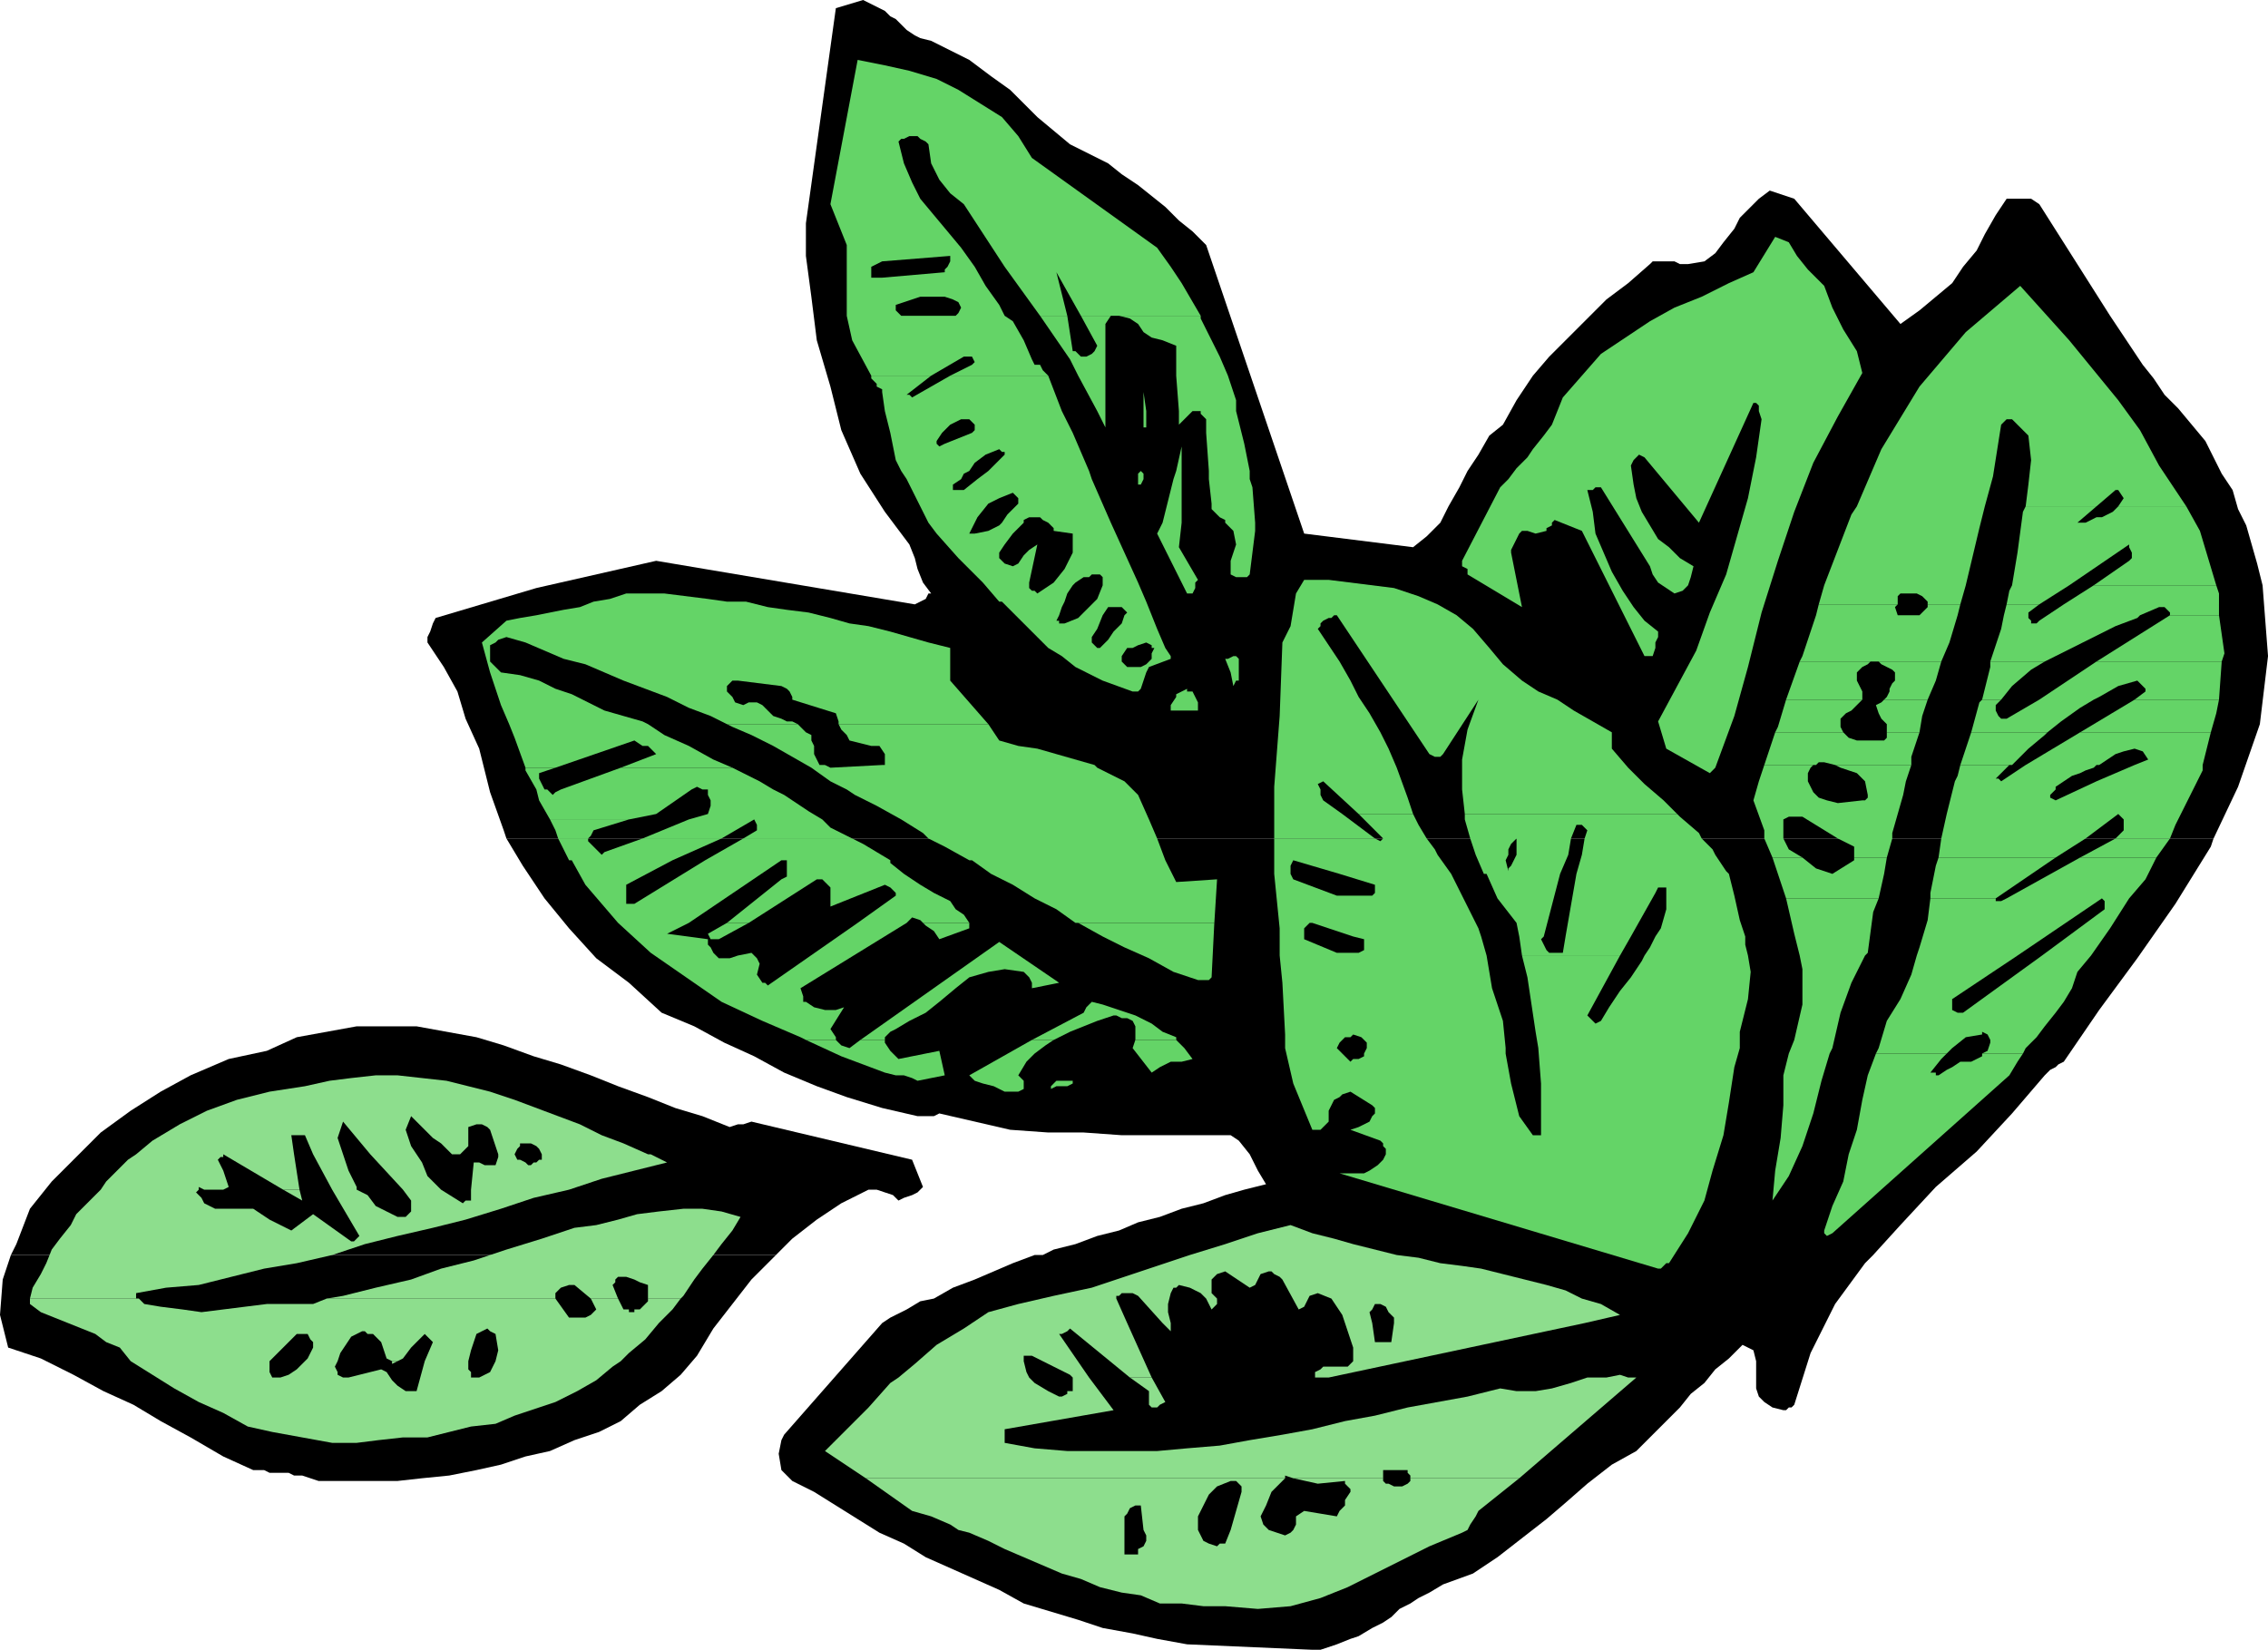
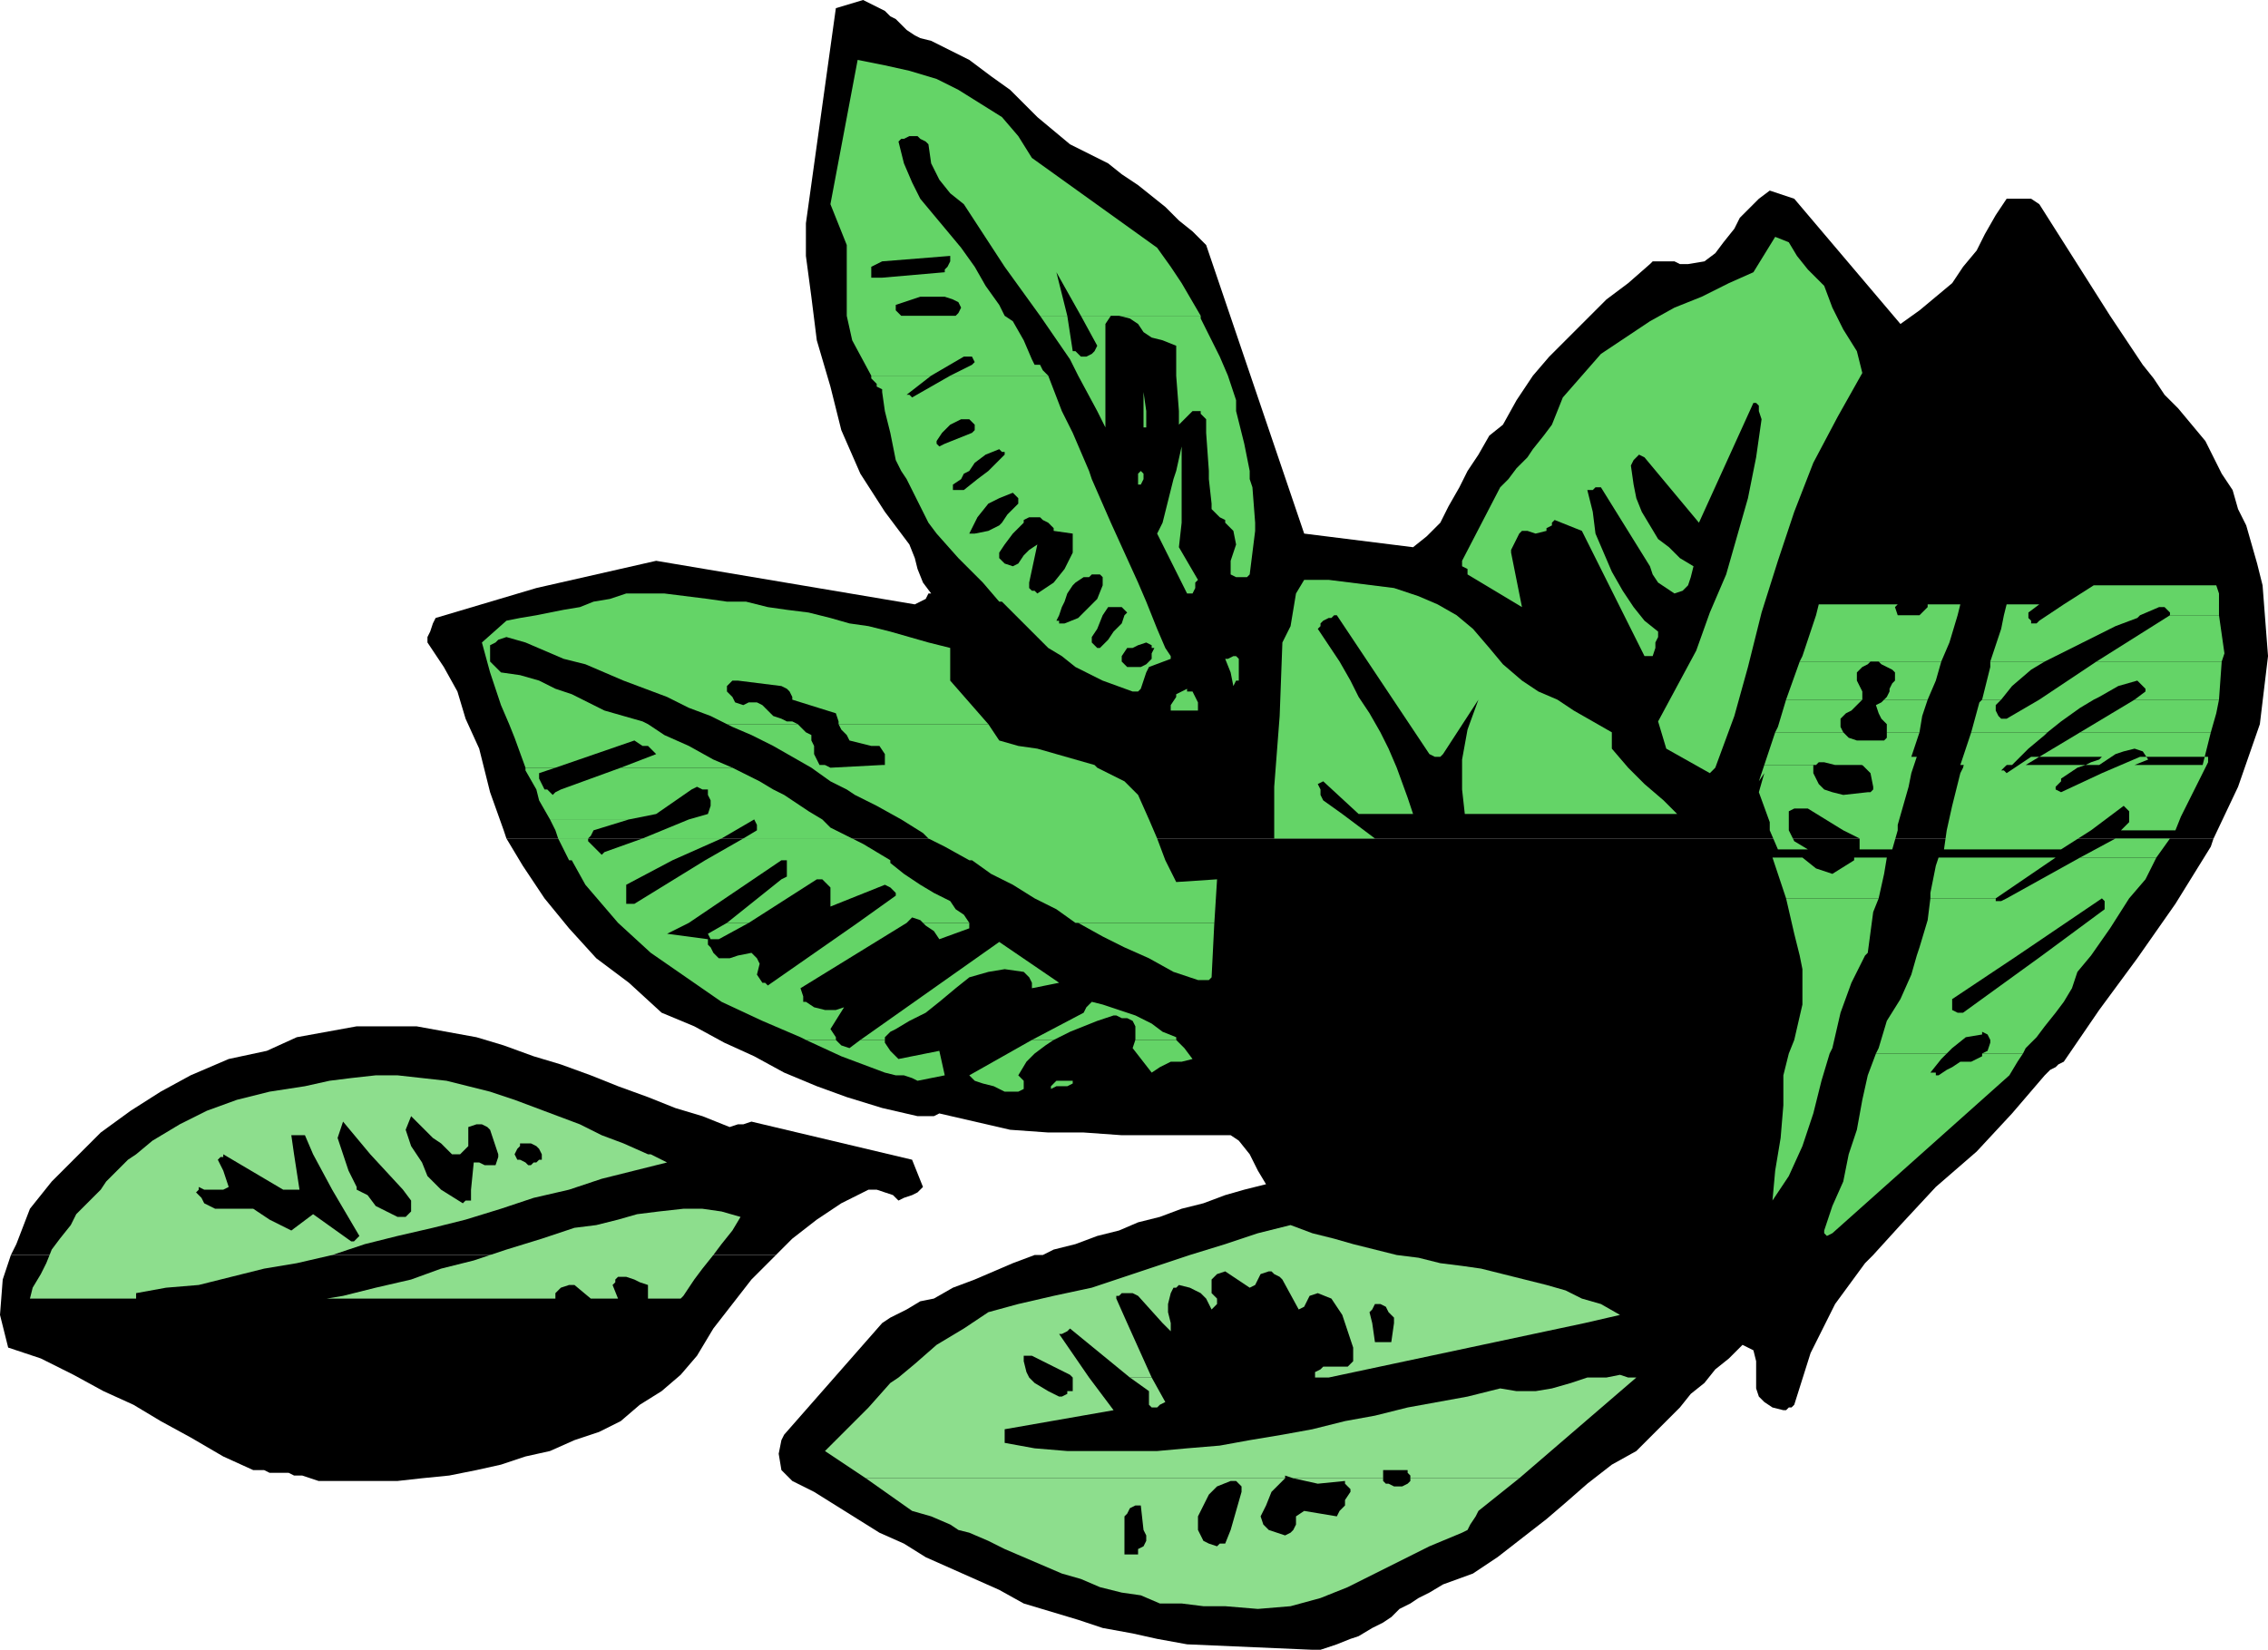
<svg xmlns="http://www.w3.org/2000/svg" width="833" height="606" version="1.2">
  <g fill="none" fill-rule="evenodd" stroke-linecap="square" stroke-linejoin="bevel" font-family="'Sans Serif'" font-size="12.5" font-weight="400">
    <path fill="#000" d="m186 308-1-3-5-14-4-16-5-11-3-10-5-9-6-9v-2l1-2 1-3 1-2 37-11 44-10 95 16 2-1 2-1 1-2h1l-3-4-2-5-1-4-2-5-9-12-9-14-7-16-4-16-5-17-2-16-2-15V82l11-79 10-3 8 4 2 2 2 1 2 2 2 2 3 2 2 1 4 1 4 2 10 5 8 6 7 5 5 5 5 5 6 5 6 5 8 4 6 3 5 4 6 4 5 4 5 4 5 5 5 4 5 5 36 106 40 5 5-4 5-5 3-6 4-7 3-6 4-6 4-7 5-4 5-9 6-9 6-7 7-7 7-7 7-7 8-6 8-7 1-1h8l2 1h3l6-1 4-3 3-4 4-5 2-4 4-4 3-3 4-3 9 3 39 46 7-5 6-5 6-5 4-6 5-6 3-6 4-7 4-6h9l3 2 26 41 4 6 4 6 4 6 4 5 4 6 5 5 5 6 5 6 3 6 3 6 4 6 2 7 3 6 2 7 2 7 2 8 2 26-3 25-8 23-9 19H186M4 461l2-4 5-13 8-10 9-9 9-9 11-8 11-7 11-6 14-6 14-3 11-5 11-2 11-2h22l11 2 11 2 10 3 11 4 10 3 11 4 10 4 11 4 10 4 10 3 10 4 3-1h2l3-1 59 14 4 10-2 2-2 1-3 1-2 1-2-2-3-1-3-1h-3l-10 5-9 6-9 7-6 6H4" />
    <path fill="#000" d="m383 461 4-2 8-2 8-3 8-2 7-3 8-2 8-3 8-2 8-3 7-2 8-2-3-5-3-6-4-5-3-2h-40l-14-1h-13l-14-1-13-3-13-3-2 1h-6l-13-3-13-4-11-4-12-5-11-6-11-5-11-6-12-5-12-11-12-9-10-11-9-11-8-12-6-10h627l-1 3-13 21-14 20-14 19-13 19-2 1-1 1-2 1-2 2-12 14-13 14-15 13-13 14-10 11H383M4 461l-3 9-1 13 3 12 12 4 12 6 11 6 11 5 10 6 11 6 12 7 11 5h4l2 1h7l2 1h3l3 1 3 1h29l9-1 10-1 10-2 9-2 9-3 9-2 9-4 9-3 8-4 7-6 8-5 7-6 6-7 6-10 7-9 7-9 8-8 1-1H4m379 0h-3l-8 3-7 3-7 3-8 3-7 4-5 1-5 3-6 3-3 2-36 41-1 2-1 5 1 6 4 4 8 4 8 5 8 5 8 5 9 4 8 5 9 4 9 4 9 4 9 5 10 3 10 3 9 3 11 2 9 2 11 2 46 2h3l6-2 5-2 3-1 5-3 4-2 3-2 3-3 4-2 3-2 4-2 5-3 11-4 9-6 9-7 9-7 7-6 8-7 9-7 9-5 6-6 5-5 5-5 4-5 5-4 4-5 5-4 5-5 4 2 1 4v10l1 3 2 2 3 2 4 1h1l1-1h1l1-1 6-19 9-18 11-15 3-3H383" />
    <path fill="#8dde8d" d="m357 486 6-4 11-3 13-3 14-3 12-4 12-4 12-4 13-4 12-4 12-3 8 3 8 2 7 2 8 2 8 2 8 1 8 2 8 1 7 1 8 2 8 2 8 2 7 2 6 3 7 2 7 4-13 3h-70v-2l-1-1-1-1-1-2-2-1h-2l-1 2-1 1 1 4h-10l-1-3-4-6-5-2-3 1-1 2-1 2-2 1-6-11-1-1-2-1-1-1h-1l-3 1-1 2-1 2-2 1-9-6-3 1-1 1-1 1v5l2 2v2l-2 2-2-4-2-2-4-2-4-1-1 1h-1l-1 2-1 4v3l1 4h-3l-9-10-2-1h-4l-1 1h-1v1l4 9h-57m-27 20 6-5 8-7 10-6 3-2h57l9 20h-8l-22-18-1 1-2 1h-1l11 16h-6l-1-1-14-7h-3v2l1 4 1 2h-48m153 0v-2l2-1 1-1h9l2-2v-5l-2-6-1-3h10l1 7h6l1-7h70l-94 20h-5m107 0 5-1 3 1h-8m-163-20 3 3v-3h-3m-109 57-15-10 8-8 8-8 8-9 3-2h48l2 2 5 3 4 2h1l2-1v-1h2v-5h6l9 12-40 7v5l11 2 12 1h33l11-1 12-1 11-2 12-2 11-2 12-3 11-2 12-3 11-2 11-2 12-3 6 1h7l6-1 7-2 6-2h18l-43 37h-40v-1l-1-1v-1h-9v3h-33l-3-1v1H318" />
    <path fill="#8dde8d" d="m415 506 7 5v5l1 1h2l1-1 2-1-5-9h-8m68 0h5-5m-131 56-3-2-7-3-7-2-17-12h154l-2 2-3 3-2 5-2 4 1 3 2 2h-14l4-14v-2l-1-1-1-1h-2l-5 2-3 3-2 4-2 4v5h-20l-1-9h-2l-2 1-1 2-1 1v5h-61m123 0 1-2v-3l3-2 12 2 1-2 2-2v-2l2-3v-1l-1-1-1-1v-1l-10 1-9-2h33v1l1 1h1l2 1h3l2-1 1-1v-1h40l-15 12-1 2-2 3-1 2h-64m-123 0 4 1 7 3 6 3 7 3 7 3 7 3 7 2 7 3 8 2 7 1 7 3h8l8 1h8l12 1 12-1 11-3 10-4 10-5 10-5 10-5 12-5 2-1h-64l-1 1-2 1-3-1-3-1h-14l-2 5h-2l-1 1-3-1-2-1-1-2-1-2h-20l1 2v2l-1 2-2 1v2h-5v-9h-61M50 424l6-5 10-6 10-5 11-4 12-3 13-2 9-2 8-1 9-1h8l9 1 9 1 8 2 8 2 9 3 8 3 8 3 8 3 8 4 8 3 9 4h1-40l-1-2-1-1-2-1h-4v1l-1 1-1 2h-6l-1-3-1-3-1-3-1-1-2-1h-2l-3 1v7l-3 3h-3l-2-2-2-2-3-2-3-3-3-3-2-2-2 5 2 6 2 3h-17l-10-12-2 6 2 6h-11l-3-7h-5l1 7H50m-13 13 2-3 8-8 3-2h58l2 13h-6l-22-13v1h-1l-1 1 1 2 1 2 1 3 1 3-2 1h-7l-2-1v1H37m85 0-7-13h11l2 6 3 6v1h-9m26 0-12-13h17l2 3 2 5 5 5h-14m25 0 1-10h2l2 1h4l1-3v-1h6l1 2h1l2 1 1 1h1l1-1h1l1-1h1v-2h40l6 3-12 3-12 3-12 4h-36M11 477l1-4 3-5 2-4 2-5 3-4 4-5 2-4 4-4 5-5h36l-1 1 1 1 1 1 1 2 4 2h14l3 2 3 2 4 2 4 2 8-6 14 10h1l1-1 1-1-10-17h9l4 2 3 4 4 2 4 2h3l1-1 1-1v-4l-3-4h14l8 5 1-1h2v-4h36l-13 3-12 4-13 4-12 3-13 3-12 3-12 4-13 3-12 2-12 3-12 3-12 1-11 2v2h1-40m109 0 6-1 12-3 13-3 11-4 12-3 12-4 13-4 12-4 8-1 8-2 7-2 8-1 9-1h7l7 1 7 2-3 5-4 5-3 4-4 5-3 4-4 6-1 1h-12v-5l-3-1-2-1-3-1h-3l-1 1v1l-1 1 2 5h-10l-6-5h-2l-3 1-2 2v2h-84m-45-40h7-7" />
-     <path fill="#8dde8d" d="m104 437 7 4-1-4h-6m-56 63-4-5-5-2-4-3-5-2-5-2-5-2-5-2-4-3v-2h40l1 1 1 1 6 1 8 1 7 1 8-1 8-1 8-1h17l5-2h84l5 7h6l2-1 1-1 1-1-1-2-1-2h10l2 4h2v1h2v-1h2l1-1 1-1 1-1v-1h12l-3 4-5 5-5 6-6 5-3 3h-46l1-4-1-6-2-1-1-1-4 2-1 3-1 3-1 4h-16l3-7-1-1-1-1-1-1-3 3-2 2-3 4-2 1h-2l-2-1-1-3-1-3-3-3h-2l-1-1h-1l-4 2-2 3-2 3-1 3h-12l1-1 2-4v-2l-1-1-1-2h-4l-3 3-4 4-3 3H48m0 0 8 5 8 5 9 5 9 4 9 5 9 2 11 2 11 2h9l8-1 9-1h9l8-2 8-2 9-1 7-3 9-3 6-2 8-4 7-4 6-5 3-2h-46l-2 4-4 2h-3v-2l-1-1v-3h-16l-3 11h-4l-3-2-2-2-2-3-2-1-12 3h-2l-2-1v-1l-1-2 1-2h-12l-3 3-3 2-3 1h-3l-1-2v-4H48" />
-     <path fill="#8dde8d" d="M144 500v1l2-1h-2" />
    <path fill="#64d467" d="M468 299v-10l2-26 1-27 3-6 1-6 1-6 3-5h9l8 1 8 1 8 1 9 3 7 3 7 4 6 5 6 7 5 6 7 6 6 4 7 3 6 4 7 4 7 4v6l6 7 6 6 7 6 5 5h-78l-1-9v-11l2-11 4-11-13 20-1 1h-2l-2-1-34-51h-1l-1 1h-1l-2 1-1 1v1l-1 1 4 6 4 6 4 7 3 6 4 6 4 7 3 6 3 7 4 11 2 6h-20l-13-12-2 1 1 2v2l1 2 7 5h-25m0 9v-9h25l12 9h-37" />
-     <path fill="#64d467" d="m508 308-9-9h20l2 4 3 5h-16m32 0-2-7v-2h78l1 1 7 6 1 2h-43l1-3-2-2h-2l-2 5h-37m-72 6v-6h37l2 1 1-1h1-1 16l3 4 1 2h-60m74 0-1-3-1-3h37l-1 6h-19v-6l-2 2-1 2v2h-12m39 0 1-6h43l4 4 1 2h-49m-113 7v-7h60l5 7h-41l-17-5-1 2v3h-6m78 0h-1l-3-7h12l-1 2 1 4v-1l1-1 1-2 1-2h19l-3 7h-27m33 0 2-7h49l4 6 1 1h-56m-109 23v-3l-2-20h6l1 2 16 6h13l1-1v-3l-13-4h41l5 10 5 10 1 3h-47l-15-5h-1l-1 1-1 1v3h-9m88 0-1-5-7-9-4-9h27l-6 23h-9m17 0 4-23h56l2 8 2 9 2 6h-33l2-3 2-7v-8h-3l-1 2-9 16h-24m-105 7v-7h9v1l12 5h8l2-1v-4l-4-1h47l2 7h-76m89 0-1-7h9l-1 1 1 2 1 2 1 1h5l1-6h24l-4 7h-36m45 0 2-3 2-4h33v3l1 4h-38m-132 34v-5l-1-19-1-10h76l2 12 4 12 1 10h-51v-2l-1-1-1-1-3-1-1 1h-2l-2 2-1 2h-19m93 0-1-6-3-20-2-8h36l-12 22 1 1 1 1 1 1 2-1 3-5 4-6 4-5 4-6 1-2h38l1 6-1 10-3 12v6h-74m-93 0 3 13 7 17h3l2-2 1-1v-4l1-2 1-2 2-1 1-1 3-1 8 5 1 1v2l-1 1-1 2-2 1-2 1-3 1 11 4 1 1v1l1 1v2l-1 2-2 2-3 2-2 1h-9l117 35h1l1-1 1-1h1l7-11 6-12 3-11 4-13 2-12 2-13 2-7h-74l1 13v19h-3l-5-7-3-12-2-11v-2h-51l-1 2v1l-2 1h-2l-1 1-2-2-1-1-1-1-1-1h-19m210-199 9-21 14-23 17-20 20-17 9 10 9 10 9 11 9 11 8 11 7 13 8 12 2 3h-25l2-3-2-3h-1l-7 6h-26l1-8 1-9-1-9-6-6h-2l-1 1-1 1-3 19-3 11h-47m-12 29 10-26 2-3h47l-2 8-5 21h-52m69 0 2-12 2-15 1-2h26l-7 6h3l2-1 2-1h2l2-1 2-1 2-2h25l5 9 6 20h-45l13-9 1-1v-2l-1-2v-1l-22 15h-21m-71 7 2-7h52l-2 7h-12v-1l-1-1-1-1-2-1h-6l-1 1v3h-29m69 0 1-5 1-2h21l-11 7h-12" />
    <path fill="#64d467" d="m758 222 11-7h45l1 3v4h-57m-91 4 1-4h29l-1 1 1 3h8l1-1 1-1 1-1v-1h12l-1 4h-52m69 0 1-4h12l-4 3v1h-9m16 0 6-4h57v4h-18v-1l-1-1-1-1h-2l-7 3h-34m-91 17 1-2 5-15h52l-3 10-3 7h-52m70 0 4-12 1-5h9v1l1 1v1h2l1-1 3-2h34l-1 1-8 3-8 4-8 4-8 4-2 1h-20" />
    <path fill="#64d467" d="m770 243 27-17h18l2 14-1 3h-46m-114 14 5-14h26l-1 1-2 1-2 2v3l2 4v3h-28m36 0 1-1 1-2v-1l1-2 1-1v-3l-1-1-2-1-2-1-1-1h23l-2 7-3 7h-16m36 0 3-12v-2h20l-5 3-7 6-4 5h-7" />
    <path fill="#64d467" d="m749 257 21-14h46l-1 14h-31l4-3v-1l-1-1-1-1-1-1-7 2-7 4-2 1h-20m-97 12 1-2 3-10h28l-2 2-2 2-2 1-2 2v3l1 2h-25m41 0v-3l-2-2-1-2-1-3 2-1 1-1h16l-2 6-1 6h-12m31 0 3-11 1-1h7l-2 2v2l1 2 1 1h2l12-7h20l-5 3-7 5-5 4h-28" />
    <path fill="#64d467" d="m764 269 20-12h31l-1 5-2 7h-48m-116 12 4-12h25l1 1 1 1 3 1h10l1-1v-2h12l-3 9v3h-28l-4-1h-2l-1 1h-19m72 0 3-9 1-3h28l-1 1-6 5-6 6h-19" />
-     <path fill="#64d467" d="m744 281 20-12h48l-3 12h-25l5-2-2-3-3-1-4 1-3 1-3 2-3 2h-27m-98 6 2-6h18l-1 1-1 2v3h-18m39 0-3-3-6-2-2-1h28l-2 6h-15m33 0 1-2 1-4h18l-5 5h1l1 1 9-6h26l-1 1-3 1-2 1-3 1-3 2h-40m52 0 14-6h25v2l-2 4h-37m-122 21v-3l-4-11 2-7h18l1 2 1 2 2 2 3 1 4 1 9-1h1l1-1v-1l-1-5h15l-1 5-4 14v2h-20l-13-8h-5l-2 1v7h-7m65 0 2-9 3-12h40l-3 2v1l-2 2v1l2 1 15-7h37l-8 16-2 5h-20l1-1 2-2v-4l-2-2-12 9h-53m-62 7-3-7h7l2 4 5 3h-11m30 0v-4l-6-3h20l-2 7h-12m31 0 1-7h53l-11 7h-43" />
+     <path fill="#64d467" d="m744 281 20-12h48l-3 12h-25l5-2-2-3-3-1-4 1-3 1-3 2-3 2h-27m-98 6 2-6h18v3h-18m39 0-3-3-6-2-2-1h28l-2 6h-15m33 0 1-2 1-4h18l-5 5h1l1 1 9-6h26l-1 1-3 1-2 1-3 1-3 2h-40m52 0 14-6h25v2l-2 4h-37m-122 21v-3l-4-11 2-7h18l1 2 1 2 2 2 3 1 4 1 9-1h1l1-1v-1l-1-5h15l-1 5-4 14v2h-20l-13-8h-5l-2 1v7h-7m65 0 2-9 3-12h40l-3 2v1l-2 2v1l2 1 15-7h37l-8 16-2 5h-20l1-1 2-2v-4l-2-2-12 9h-53m-62 7-3-7h7l2 4 5 3h-11m30 0v-4l-6-3h20l-2 7h-12m31 0 1-7h53l-11 7h-43" />
    <path fill="#64d467" d="m764 315 13-7h20l-5 7h-28m-108 15-4-12-1-3h11l5 4 6 2 8-5v-1h12l-1 6-2 9h-34m53 0v-2l2-10 1-3h43l-22 15h-24" />
    <path fill="#64d467" d="m737 330 27-15h28l-4 8-6 7h-45m-76 21-2-8-3-13h34l-2 5-2 15-1 1h-24m43 0 1-3 3-10 1-8h24v1h2l2-1h45l-7 11-7 10h-18l23-17v-3l-1-1-31 21h-37m-47 36 2-5 3-13v-13l-1-5h24l-5 10-4 11-3 13-1 2h-15m32 0 1-2 3-10 5-8 4-9 2-7h37l-24 16v4l2 1h2l29-21h18l-5 6-2 6-3 5-3 4-4 5-3 4-4 4-1 2h-15l2-1 1-3v-1l-1-2-2-1v1l-6 1-5 4-2 2h-26m-32 0-2 8v11l-1 12-2 12-1 11 6-9 5-11 4-12 3-12 3-10h-15" />
    <path fill="#64d467" d="m689 387-3 8-2 9-2 11-3 9-2 10-4 9-3 9v1l1 1 2-1 65-58 3-5 2-3h-15v1l-2 1-2 1h-4l-3 2-2 1-3 2h-1v-1h-2l4-5 2-2h-26M187 266l-3-7-4-12-3-11 9-8 5-1 6-1 5-1 5-1 6-1 5-2 6-1 6-2h14l8 1 8 1 7 1h7l8 2 7 1 8 1 8 2 7 2 7 1 8 2 7 2 7 2 8 2v12l14 16h-55v-1l-1-3-16-5v-1l-1-2-1-1-2-1-16-2h-2l-1 1-1 1v2l2 2 1 2 3 1 2-1h3l2 1 2 2 2 2 3 1 2 1h2l2 1h-26l-6-3-8-3-8-4-8-3-8-3-7-3-7-3-8-2-7-3-7-3-7-2-3 1-1 1-2 1v6l1 1 1 1 1 1 1 1 7 1 7 2 6 3 6 2 6 3 6 3 7 2 7 2 2 1h-51m6 16-4-11-2-5h51l6 4 9 4 9 5 7 3h-41l13-5-1-1-2-2h-2l-3-2-29 10h-11" />
    <path fill="#64d467" d="m298 282-7-4-7-4-8-4-7-3-2-1h26l1 1 2 2 2 1v2l1 2v3l1 2 1 2h2l2 1 19-1h1v-4l-2-3h-3l-4-1-4-1-1-2-2-2-1-2h55l4 6 7 2 7 1 7 2 7 2 7 2 1 1H298m-101 8-4-7v-1h11l-6 2v2l1 2 1 2h1-4m9 0 22-8h41l2 1 8 4 5 3h-26l-2-1-2 1h-48m105 0-6-3-7-5h105l4 2 6 3 3 3H311m-109 11-4-7-1-4h4l2 2 1-1 2-1h48l-13 9-10 2h-29m51 0 7-2 1-3v-2l-1-2v-2h24l4 2 9 6 5 3h-49m78 0-9-5-8-4-3-2h105l2 2 4 9h-91m-126 7-1-3-2-4h29l-13 4-1 2-1 1h-11m31 0 17-7h49l3 3 6 3 2 1h-40l5-3v-2l-1-2-12 7h-29m105 0-2-2-8-5h91l3 7h-84m-136 0h11-11m31 0h29-29m37 0h40-40m68 0h84-84m-131 8h-1l-4-8h11v1l1 1 1 1 1 1 2 2 1-1 14-5h29l-18 8h-37m49 0 14-8h40l4 2 5 3 5 3h-68m98 0h-1l-9-5-6-3h84l3 8h-71m-130 23-12-14-5-9h37l-17 9v7h3l26-16h28l-34 23h-26m40 0 20-16 2-1v-6h38v1l5 4 6 4 5 3 6 3 2 3 3 2 2 3h-17l-1-1-3-1-2 2h-18l14-10v-1l-1-1-1-1-2-1-20 8v-7l-1-1-2-2h-2l-25 16h-8m128 0-7-5-8-4-8-5-8-4-7-5h71l4 8 15-1-1 16h-51m-99 43-2-1-14-6-15-7-13-9-13-9-12-11h26l-8 4 15 2v2l1 1 1 2 2 2h4l3-1 5-1 2 2 1 2-1 4 2 3h1l1 1 33-23h18l-39 24 1 3v2h1l3 2 4 1h4l3-1-5 8 2 3v1h-11m20 0 51-36 22 15-10 2v-2l-1-2-1-1-1-1-7-1-6 1-7 2-5 4-6 5-5 4-6 3-5 3-2 1-1 1-1 1v1h-9m63 0 19-10 1-2 1-1 1-1 4 1 6 2 6 2 6 3 4 3 5 2v1h-15v-5l-1-2-2-1h-2l-2-1h-1l-6 2-5 2-5 2-4 2-2 1h-8" />
    <path fill="#64d467" d="m267 339-7 4 1 2h3l11-6h-8m72 0 1 1 3 2 2 3 11-4v-2h-17m56 0h1l9 5 8 4 9 4 9 5 9 3h4l1-1 1-20h-51m-34 59-3-1-2-2 23-13h8l-3 2-4 3-3 3-3 5 1 1 1 1v1h-15m26 0 1-1h6v1h-7m-91-16 13 6 16 6 4 1h3l3 1 2 1 10-2-2-9-15 3-1-1-1-1-1-1-2-3v-1h-9l-4 3-3-1-1-1-1-1h-11m121 0-1 3 7 9 3-2 4-2h4l4-1-3-4-3-3h-15m-56 16 4 1 4 2h5l2-1v-2h-15m26 0-1 1v1l2-1h4l2-1h-7m243-116 7-19 5-18 5-20 6-19 6-18 7-18 9-17 9-16-2-8-5-8-4-8-3-8-6-6-4-5-3-5-5-2-8 13-9 4-10 5-10 4-9 5-9 6-9 6-7 8-7 8-2 5-2 5-3 4-4 5-2 3-4 4-3 4-3 3-14 27v2l2 1v2l20 12-4-20v-1l1-2 1-2 1-2 1-1h2l3 1 4-1v-1l2-1v-1l1-1 10 4 23 46h3l1-3v-2l1-2v-2l-5-4-4-5-4-6-4-7-3-7-3-7-1-8-2-8h2l1-1h2l18 29 1 3 2 3 3 2 3 2 3-1 2-2 1-3 1-4-5-3-4-4-4-3-3-5-3-5-2-5-1-5-1-7 1-2 1-1 1-1 2 1 20 24 20-44h1l1 1v2l1 3-2 14-3 15-4 14-4 14-6 14-5 14-7 13-7 13 3 10 16 9 1-1 1-1M311 98v-8l-6-15 10-53 10 2 9 2 10 3 8 4 8 5 8 5 6 7 5 8 46 33 5 7h-61l-15-23-5-4-4-5-3-6-1-7-1-1-2-1-1-1h-3l-2 1h-1l-1 1 2 8 3 7 3 6 5 6 5 6 5 6 5 7h-10l1-2v-2l-25 2-2 1-2 1h-9m0 18V98h9v4h4l23-2v-1l1-1h10l4 7 5 7 2 4h-18l1-1 1-2-1-2-2-1-3-1h-9l-3 1-3 1-3 1v2l1 1 1 1h-20m71 0-13-18h61l4 6 7 12h-44l-9-16 4 16h-10m-62 22-7-13-2-9h58l3 2 4 7 3 7 1 2h2l1 2 1 1 1 1h-36l8-4 1-1-1-2h-3l-12 7h-22" />
    <path fill="#64d467" d="m396 138-3-6-11-16h10l2 13h1l1 1 1 1h2l2-1 1-1 1-2-6-11h44v1l7 14 3 7h-19v-11l-5-2-4-1-3-2-2-3-3-2-4-1h-3l-2 3v19h-10m-71 13-1-7v-1l-2-1v-1l-2-2v-1h22l-9 7h1l1 1 14-8h36l5 13h-65m78 0-7-13h10v13h-3m17 0v-7l1 7h-1m13 0-1-13h19l3 9v4h-21m-106 8-2-8h65l4 8h-37l1-1v-2l-1-1-1-1h-3l-4 2-2 2-1 1h-19m116 0v-5l-2-2v-1h-3l-2 2-1 1-1 1-1 1v-5h21l2 8h-13m-40-8 3 6v-6h-3m17 0v6h1v-6h-1m-89 22-2-4-2-10h19l-2 3v1l1 1 2-1 10-4h37l6 14h-37l6-6v-1h-1l-1-1-5 2-4 3-2 3h-25m101 0 2-9v9h-2m12 0-1-14h13l1 4 2 10h-15m-111 3-2-3h25l-2 1-1 2h-20m26 0 4-3h37l1 3h-42m59 0v-2l1-1 1 1v2h-2m13 0 1-3h2v3h-3m13 0v-3h15v3h-15m-103 16-8-16h20l-3 2v2h4l5-4h42l7 16h-23l-2-1-1-1h-4l-2 1v1h-8l2-3 4-4v-2l-1-1-1-1-5 2-4 2-4 5-1 2h-17m86 0 4-16h3v16h-7m23 0v-1l-2-1-1-1-2-2v-2l-1-9h15l1 3 1 13h-11m-32-16v2h1l1-2h-2m-57 38-1-1-8-8-8-9-3-4h17l-2 4h2l5-1 4-2 1-1h8l-2 2-2 2-3 4-2 3v2l2 2 3 1 2-1 2-3 2-2 3-2-3 14h-17m26 0 4-5 3-6v-7l-7-1v-1l-1-1-1-1h23l10 22h-13v-2l-1-1h-3l-1 1h-2l-3 2h-8m47 0-9-18 2-4h7l-1 9 7 12-1 1h-5m16-22 3 3 1 5-2 6v5l2 1h4l1-1 2-16v-3h-11m-83 29-6-7h17v2l1 1h1l1 1 6-4h8l-1 1-2 3-1 3h-24m35 0 1-1 2-5v-1h13l3 7h-19m32-7 2 4h2l1-2v-2h-5m-61 12-5-5h-1 24l-1 2-1 3h-16m24 0 2-2 3-3h19l2 5h-10l1-1-1-1-1-1h-5l-2 3h-8m-19 5-2-2-3-3h16l-1 2h1v1h2l5-2 1-1h8l-2 5h-25m32 0 2-2 1-3h10l2 5h-15m-25 7-7-7h25l-2 3v2l1 1 1 1h-18m19 0 3-3 2-3 1-1h15l3 7h-5v-1l-2-1-3 1-2 1h-12m-14 3-5-3h31-2l-2 3h-22m33 0v-1l1-2h-1 5l2 3h-7m-24 6-4-2-5-4h22v2l2 2h5l2-1 1-1 1-1v-1h7v1l-8 3-1 2h-22m53 0-2-5h1l2-1h1l1 1v5h-3m-36 7-11-4-6-3h22l-2 6-1 1h-2m18 0 2-1v1h-2m18-7 1 5 1-2h1v-3h-3m-36 7h2-2m18 0-2 1v1l-2 3v2h10v-3l-1-2-1-2h-4" />
  </g>
</svg>